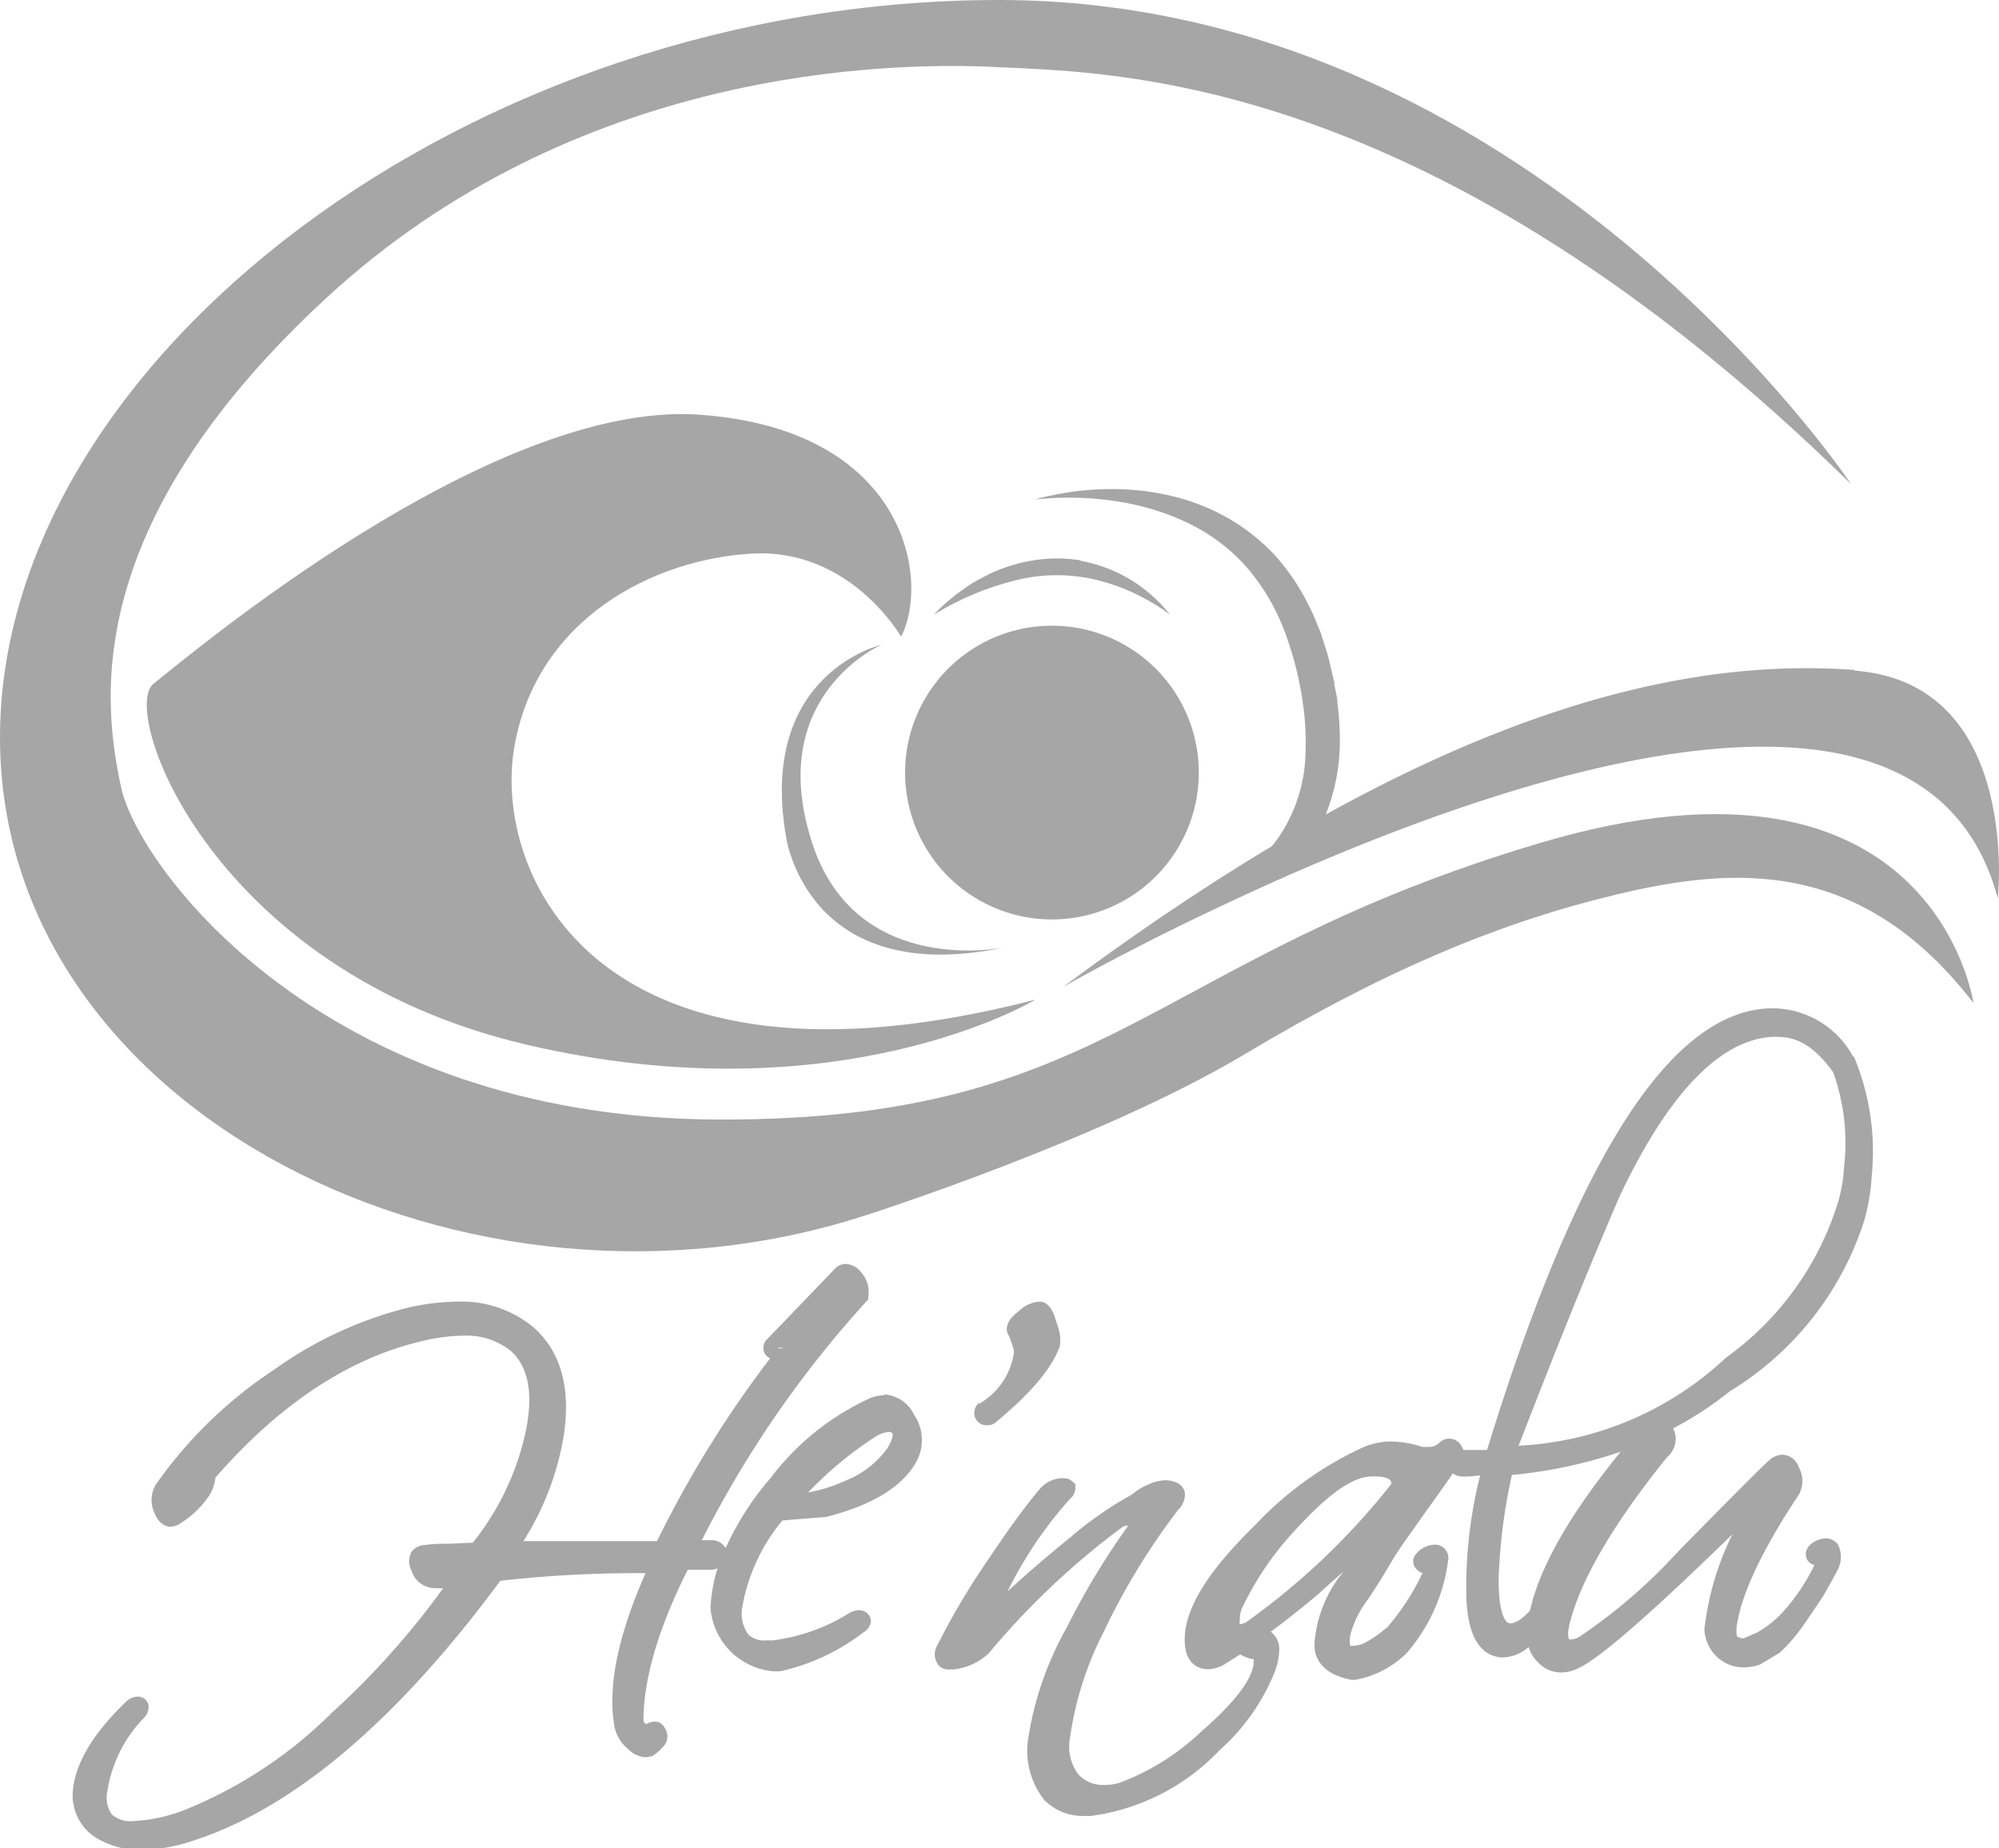
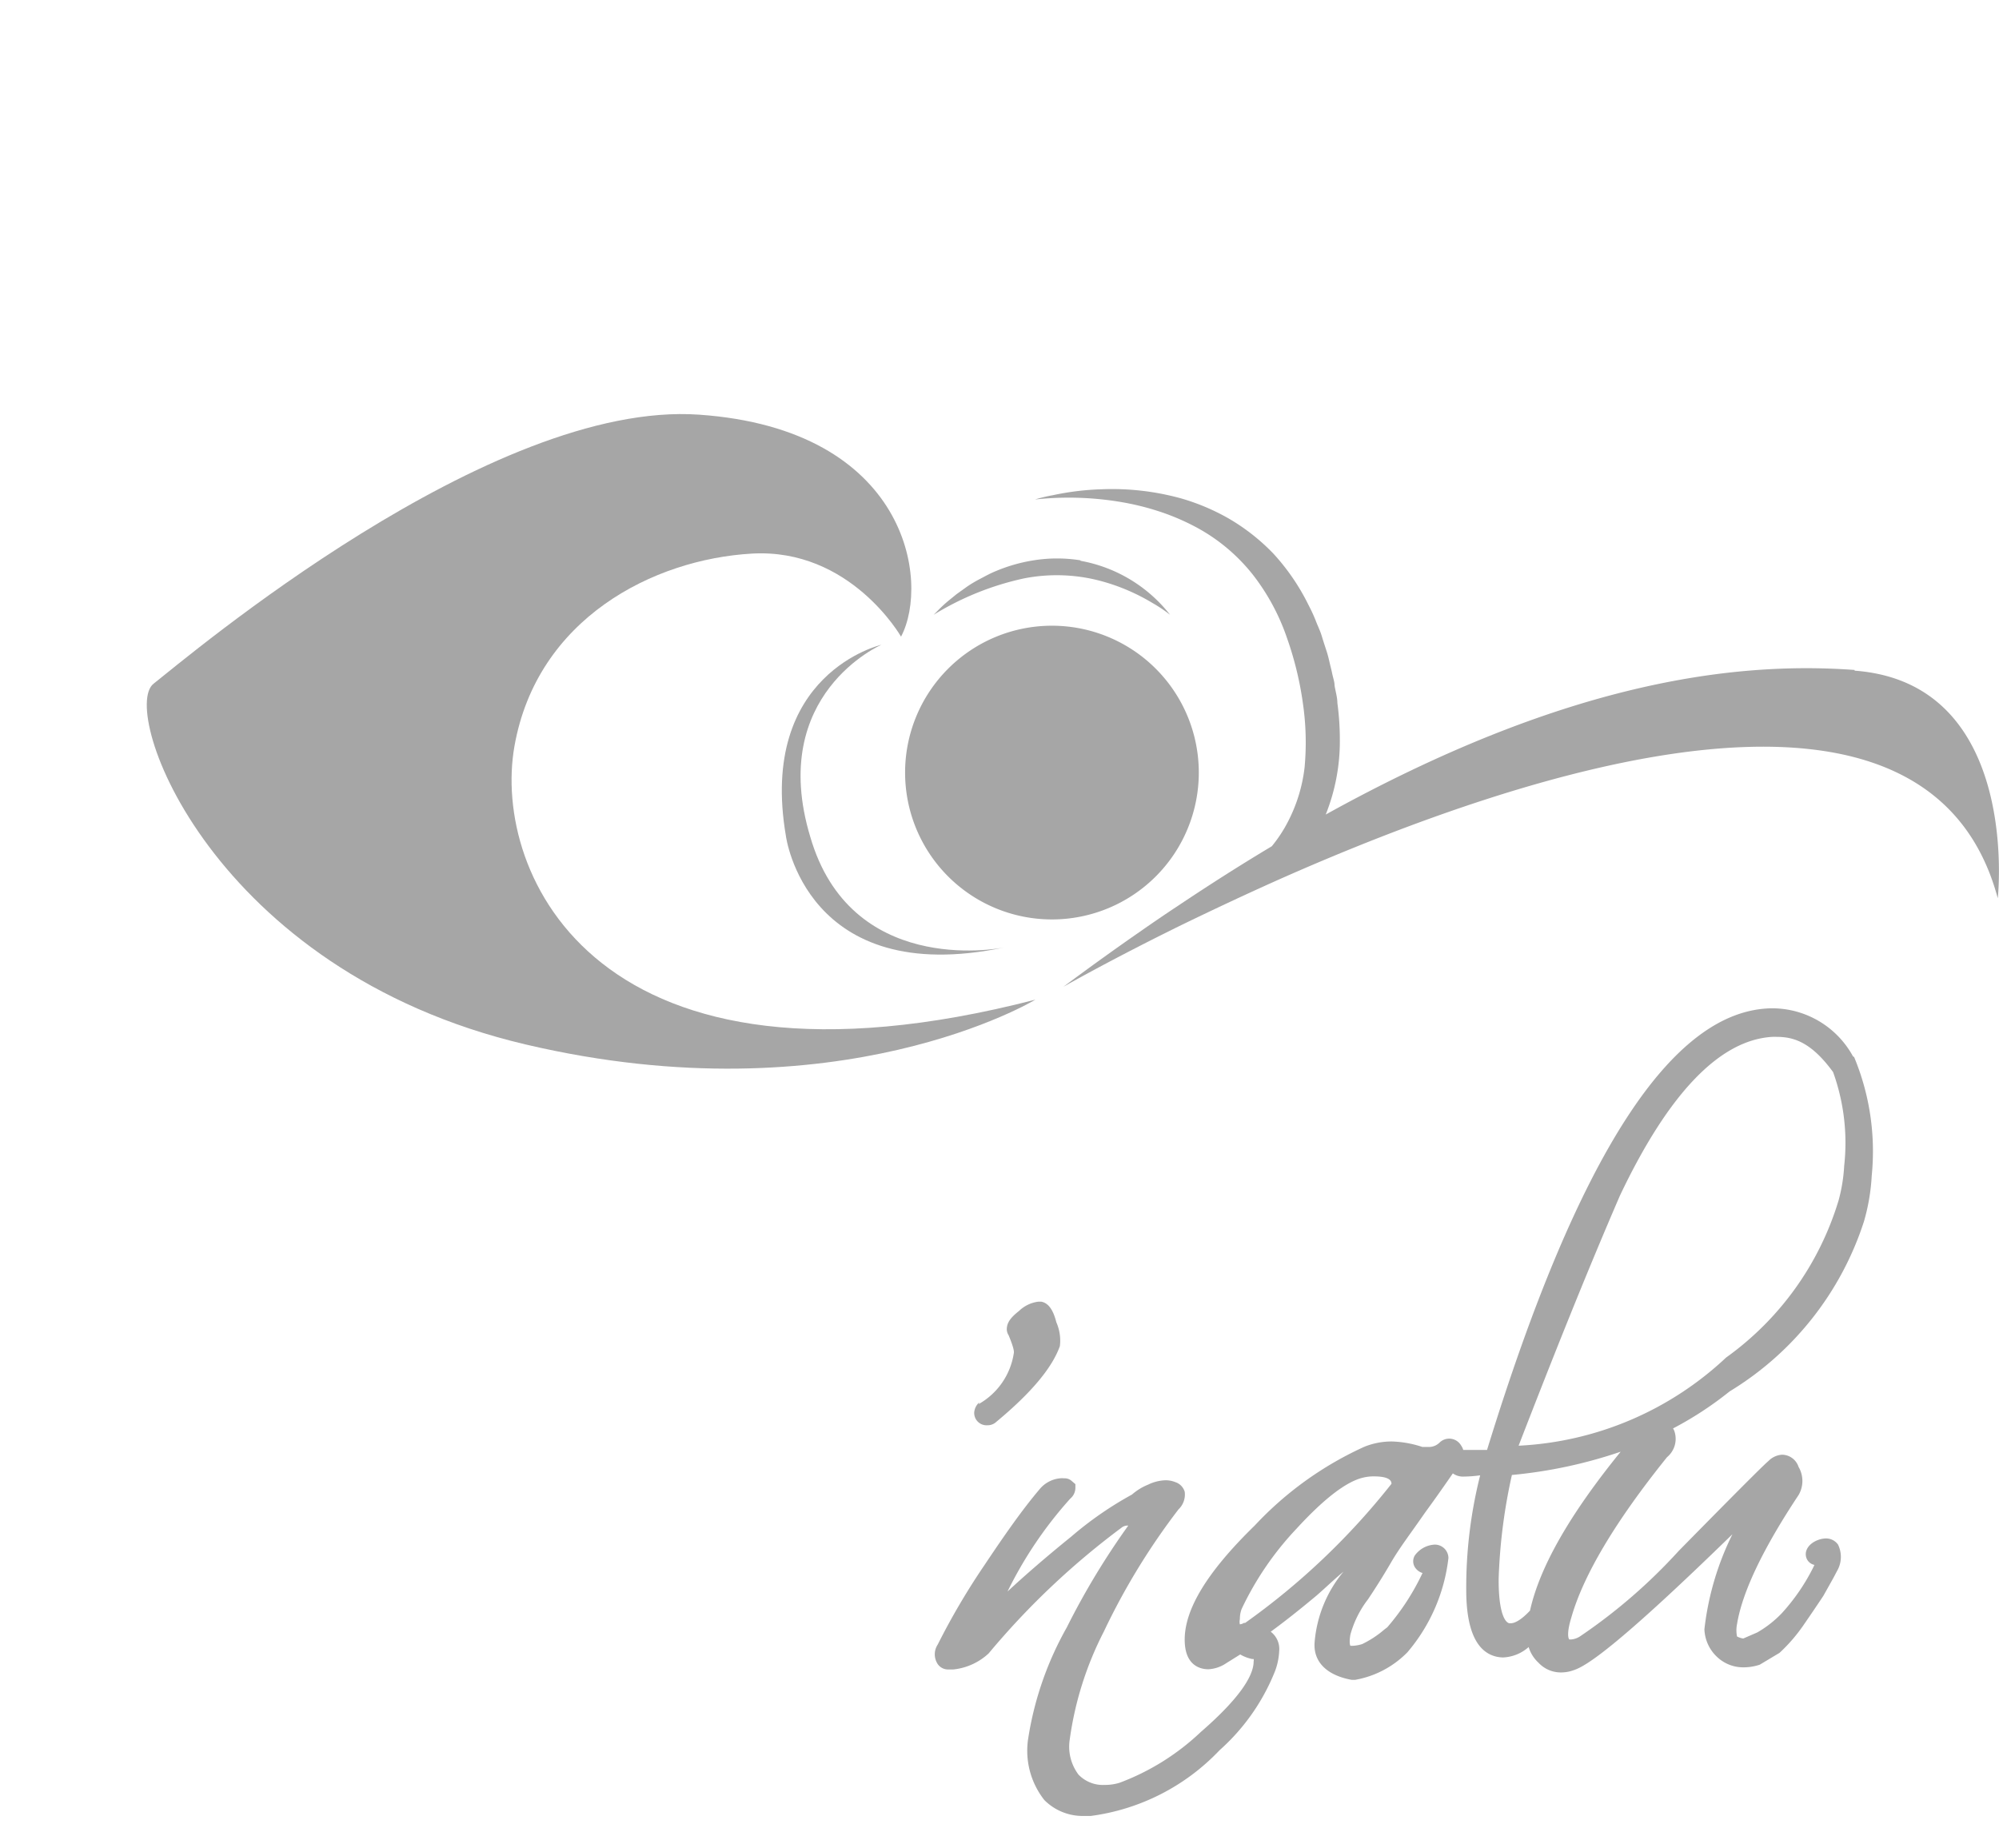
<svg xmlns="http://www.w3.org/2000/svg" viewBox="0 0 113.39 104.83">
  <defs>
    <style>.cls-1{fill:#a6a6a6;}</style>
  </defs>
  <g id="Capa_2" data-name="Capa 2">
    <g id="Capa_1-2" data-name="Capa 1">
-       <path class="cls-1" d="M87.4,47.8C65.09,54.41,63.12,63.57,40.74,63.5S7.82,49.2,6.86,44.62,4.39,29.94,18.5,16.91,50.26,3.48,56.66,3.81,81.19,4.07,105,27.46C105,27.46,86.71,0,56.66,0S0,20.47,0,41.83,26.7,76.28,49.2,68.9c0,0,13.28-4.25,21.36-9.08s14.55-7.51,21.16-9.09,13.86-2.1,20.22,6.16c0,0-2.23-15.7-24.54-9.09" />
      <path class="cls-1" d="M61.28,31.78a8.38,8.38,0,0,0-2.64,0,9.24,9.24,0,0,0-2.17.62c-.32.13-.6.29-.87.43s-.52.29-.74.44l-.6.43-.48.39a7.87,7.87,0,0,0-.62.58l-.2.2a16.33,16.33,0,0,1,5.11-2.06,9.66,9.66,0,0,1,4.43.16,11.38,11.38,0,0,1,2.87,1.23,8.09,8.09,0,0,1,1,.67,8.32,8.32,0,0,0-5.07-3.06" />
      <path class="cls-1" d="M105.2,38c-7.08-.52-16.65.81-30,8.2A11.2,11.2,0,0,0,76,41.93a15.38,15.38,0,0,0-.14-2.06c0-.33-.11-.66-.16-1,0-.16-.05-.32-.09-.48s-.07-.32-.11-.48c-.08-.31-.14-.63-.24-.94s-.2-.61-.29-.91-.24-.59-.35-.89a9.1,9.1,0,0,0-.39-.84,12.38,12.38,0,0,0-2-2.93,11.61,11.61,0,0,0-2.55-2A12.28,12.28,0,0,0,67,28.27a14.7,14.7,0,0,0-4.48-.52,15.37,15.37,0,0,0-2.81.34,8.59,8.59,0,0,0-1,.24,17.79,17.79,0,0,1,4.85.14,14.93,14.93,0,0,1,2.26.56,13.06,13.06,0,0,1,2.06.89,10.3,10.3,0,0,1,3.22,2.72A12.3,12.3,0,0,1,73,36.18,19,19,0,0,1,73.92,40,15.36,15.36,0,0,1,74,43.53a8.89,8.89,0,0,1-.94,3.07A7.81,7.81,0,0,1,72.14,48q-2.56,1.53-5.31,3.37-1.06.7-2.16,1.47-2.12,1.47-4.35,3.13s2.62-1.5,6.69-3.5c1.65-.8,3.53-1.69,5.57-2.6,14.39-6.38,36.81-13.6,40.74,1.08,0,0,1.35-12.21-8.12-12.91" />
      <path class="cls-1" d="M39.66,23.52c-11.82-.83-29,13.73-30.95,15.26S12,55.05,29.81,59.24,58.73,56.7,58.73,56.7C33.88,63.12,27.9,49.58,29.18,42.33S37.06,31.72,42.65,31.4s8.46,4.71,8.46,4.71c1.65-3.12.38-11.76-11.45-12.59" />
      <path class="cls-1" d="M68,43.82a8.33,8.33,0,1,0-8.33,8.33A8.33,8.33,0,0,0,68,43.82" />
-       <path class="cls-1" d="M56.92,53.74h0" />
      <path class="cls-1" d="M50,36.57s-7,1.61-5.42,10.85c0,0,1.13,8.67,12.38,6.32-.55.11-8.73,1.55-11-6.28C43.52,39.37,50,36.57,50,36.57" />
-       <path class="cls-1" d="M50.17,79.14a2.2,2.2,0,0,0-.81.16,14.69,14.69,0,0,0-5.63,4.51,16.39,16.39,0,0,0-2.57,4,.93.93,0,0,0-.68-.45h-.67a60.81,60.81,0,0,1,9.35-13.56l.09-.1,0-.12a1.7,1.7,0,0,0-.39-1.4h0a1.2,1.2,0,0,0-.88-.49.83.83,0,0,0-.61.26l-2.88,3-.72.74-.23.25h0a.67.67,0,0,0-.13.88h0a.83.83,0,0,0,.27.23,61.93,61.93,0,0,0-6.41,10.36c-.36,0-.82,0-1.39,0l-2.78,0-2.82,0h-.59a16,16,0,0,0,2.29-6c.41-2.72-.18-4.79-1.75-6.15a6.37,6.37,0,0,0-4.31-1.43,13,13,0,0,0-2.65.31,22.2,22.2,0,0,0-7.68,3.52,25,25,0,0,0-6.77,6.57h0a1.74,1.74,0,0,0-.08,1.54h0c.27.68.66.82.94.82a1,1,0,0,0,.46-.13,5.49,5.49,0,0,0,1.74-1.65v0h0a2.41,2.41,0,0,0,.34-1c3.6-4.13,7.5-6.73,11.59-7.71a10.18,10.18,0,0,1,2.46-.34,4,4,0,0,1,2.7.86c1,.89,1.3,2.43.85,4.57a15.17,15.17,0,0,1-3,6.31l-1.33.06a9.42,9.42,0,0,0-1.39.07,1,1,0,0,0-.76.39,1.14,1.14,0,0,0,0,1.06,1.41,1.41,0,0,0,1.35,1,4.14,4.14,0,0,0,.45,0,45.71,45.71,0,0,1-6.34,7.09,25.25,25.25,0,0,1-8.4,5.52,9.35,9.35,0,0,1-2.85.6,1.58,1.58,0,0,1-1.21-.38,1.67,1.67,0,0,1-.25-1.32,7.66,7.66,0,0,1,2.06-4.14.89.89,0,0,0,.28-.68.62.62,0,0,0-.25-.43l0,0h0a.7.7,0,0,0-.37-.11,1,1,0,0,0-.66.29h0c-1.8,1.73-2.81,3.37-3,4.89a2.86,2.86,0,0,0,1.61,3,4.84,4.84,0,0,0,2.27.52,9.73,9.73,0,0,0,2.9-.52c5.69-1.82,11.56-6.78,17.45-14.75a69.93,69.93,0,0,1,8.24-.43c-1.58,3.56-2.17,6.49-1.76,8.72a2.18,2.18,0,0,0,.73,1.22,1.55,1.55,0,0,0,1,.5,1,1,0,0,0,.34-.06l.07,0,0,0a2.85,2.85,0,0,0,.58-.5l0,0,0,0A.84.84,0,0,0,37.7,98a.62.62,0,0,0-.56-.35.91.91,0,0,0-.45.13l0,0,0,0h0l-.05,0a.25.25,0,0,1-.14-.21c0-2.28.81-5.15,2.51-8.53l.54,0h0l.32,0H40l.27,0a1,1,0,0,0,.43-.09,9.28,9.28,0,0,0-.4,2.22,3.92,3.92,0,0,0,3.51,3.62,3.57,3.57,0,0,0,.46,0,11.9,11.9,0,0,0,4.7-2.2.83.83,0,0,0,.43-.63.61.61,0,0,0-.25-.49.71.71,0,0,0-.43-.14,1.12,1.12,0,0,0-.56.17h0a10.6,10.6,0,0,1-4.33,1.54l-.37,0a1.29,1.29,0,0,1-1-.32,2,2,0,0,1-.37-1.48,10.51,10.51,0,0,1,2.29-5l2.36-.19h.08c2.62-.66,4.34-1.7,5.13-3.09a2.55,2.55,0,0,0-.11-2.73,2,2,0,0,0-1.72-1.14m-5.83-2.6a.53.53,0,0,0-.23,0h0c.18-.07.3-.07.37,0a.16.16,0,0,0-.14,0m-.43-.29,3.83-4-3.83,4c-.09.09-.11.17-.07.24s0-.15.07-.24h0M9.7,86h0M25.94,74.25h0M7.74,96.59h0l-.1,0,.08,0m.19,7.73h0m28.66-5.26h0m3.7-10.46h0m8.45,3.27h0m-4.91,2.48h0m6.34-14.7h0m.16,2.53A5.43,5.43,0,0,1,47.92,84a8.76,8.76,0,0,1-2.08.65,20.91,20.91,0,0,1,3.88-3.2,1.59,1.59,0,0,1,.7-.23.24.24,0,0,1,.19.07h0c.08.08,0,.4-.3.9" />
-       <path class="cls-1" d="M55.55,79.54l0,0,0,0a.85.85,0,0,0-.29.59.7.7,0,0,0,.75.71.71.71,0,0,0,.5-.19c2-1.66,3.17-3.07,3.61-4.3h0A2.58,2.58,0,0,0,59.92,75c-.13-.5-.35-1.08-.86-1.17l-.16,0a1.91,1.91,0,0,0-1.09.52c-.48.38-.68.65-.7,1a.62.62,0,0,0,.1.38c.31.74.31.94.3,1a4,4,0,0,1-2,2.91" />
+       <path class="cls-1" d="M55.55,79.54a.85.85,0,0,0-.29.59.7.7,0,0,0,.75.71.71.71,0,0,0,.5-.19c2-1.66,3.17-3.07,3.61-4.3h0A2.58,2.58,0,0,0,59.92,75c-.13-.5-.35-1.08-.86-1.17l-.16,0a1.91,1.91,0,0,0-1.09.52c-.48.38-.68.65-.7,1a.62.62,0,0,0,.1.38c.31.74.31.94.3,1a4,4,0,0,1-2,2.91" />
      <path class="cls-1" d="M105.11,59.92h0a5.23,5.23,0,0,0-4.59-2.73h0c-5.66.06-11,8.25-16.17,25.05l-1.35,0a.81.81,0,0,0-.12-.25.78.78,0,0,0-1.22-.17l0,0,0,0a.86.86,0,0,1-.56.25h0l-.42,0a6,6,0,0,0-1.72-.31,4.14,4.14,0,0,0-1.57.3,19.53,19.53,0,0,0-6.22,4.47C68.47,89.16,67.2,91.27,67.2,93c0,1.52.94,1.68,1.35,1.68a2,2,0,0,0,1-.34l.8-.5a2.24,2.24,0,0,0,.68.26h0l.08,0a.29.29,0,0,1,0,.14c0,.65-.52,1.85-3,4a13.61,13.61,0,0,1-4.61,2.88,2.84,2.84,0,0,1-.84.12,1.92,1.92,0,0,1-1.48-.58,2.63,2.63,0,0,1-.5-2,19,19,0,0,1,1.93-6.11,38.47,38.47,0,0,1,4.24-6.94,1.16,1.16,0,0,0,.35-1,.82.82,0,0,0-.52-.54,1.47,1.47,0,0,0-.56-.11,2.41,2.41,0,0,0-1,.25,3.2,3.2,0,0,0-.91.56,20.08,20.08,0,0,0-3.45,2.39c-1.41,1.14-2.62,2.19-3.61,3.11A23,23,0,0,1,60.71,85,.8.8,0,0,0,61,84.4v-.22L60.79,84a.58.58,0,0,0-.42-.15,1.19,1.19,0,0,0-.25,0,1.72,1.72,0,0,0-1.16.63c-1,1.18-2,2.62-3.11,4.28a39.91,39.91,0,0,0-2.66,4.52,1,1,0,0,0-.06,1,.71.71,0,0,0,.69.41l.26,0h0a3.46,3.46,0,0,0,2-.91,43.93,43.93,0,0,1,7.59-7.17.56.56,0,0,1,.26-.08H64v0a.11.11,0,0,1,0,0,42.55,42.55,0,0,0-3.49,5.78,18.63,18.63,0,0,0-2.18,6.25,4.52,4.52,0,0,0,.91,3.54h0a3.07,3.07,0,0,0,2.23.9l.4,0a12.28,12.28,0,0,0,7.31-3.73,11.87,11.87,0,0,0,3.15-4.5,3.7,3.7,0,0,0,.23-1.12,1.23,1.23,0,0,0-.48-1.1c.82-.6,1.69-1.29,2.61-2.06.54-.47,1-.92,1.52-1.35a7.17,7.17,0,0,0-1.64,4c-.09,1.1.67,1.88,2.1,2.14l.2,0a5.49,5.49,0,0,0,2.89-1.49l.07-.07a10,10,0,0,0,2.33-5.35.77.77,0,0,0-.79-.76,1.48,1.48,0,0,0-1.12.62.64.64,0,0,0,0,.65.77.77,0,0,0,.44.34,13.45,13.45,0,0,1-2,3.08l-.17.13a5.73,5.73,0,0,1-1.25.82h0a2.07,2.07,0,0,1-.55.1H76.6s-.09-.13,0-.64a5.81,5.81,0,0,1,1-2c.36-.54.8-1.22,1.3-2.08S80,87,80.83,85.8c.68-.93,1.2-1.68,1.58-2.23a1,1,0,0,0,.65.18,7.4,7.4,0,0,0,.9-.07,26,26,0,0,0-.79,6.5c0,2.27.59,3.51,1.69,3.78a1.83,1.83,0,0,0,.4.05,2.34,2.34,0,0,0,1.45-.59,2,2,0,0,0,.56.89,1.73,1.73,0,0,0,1.28.55,2.11,2.11,0,0,0,.72-.13c.7-.23,2.4-1.28,9-7.71a16.22,16.22,0,0,0-1.59,5.39,2.26,2.26,0,0,0,.75,1.6h0a2.15,2.15,0,0,0,1.49.56,2.88,2.88,0,0,0,.9-.15l0,0,0,0,1.12-.67,0,0,0,0a9.4,9.4,0,0,0,1.31-1.5c.29-.42.69-1,1.18-1.74v0l0,0,.56-1,.27-.51v0a1.59,1.59,0,0,0,0-1.39.83.83,0,0,0-.69-.35,1.29,1.29,0,0,0-.45.09c-.48.18-.75.55-.68.92a.61.61,0,0,0,.48.49l-.08.17a11.43,11.43,0,0,1-1.76,2.56,6.14,6.14,0,0,1-1.4,1.1l-.83.36H99a1.19,1.19,0,0,1-.47-.13,1.77,1.77,0,0,1,0-.7c.3-1.83,1.48-4.29,3.49-7.32a1.58,1.58,0,0,0,0-1.6,1,1,0,0,0-.92-.69,1.18,1.18,0,0,0-.79.36c-.12.1-.57.5-5.1,5.11a31.1,31.1,0,0,1-5.55,4.81,1.1,1.1,0,0,1-.54.2c-.06,0-.08,0-.1,0s-.2-.23.11-1.24h0c.68-2.4,2.5-5.46,5.43-9.1A1.35,1.35,0,0,0,95,81.25a.73.73,0,0,0-.1-.23,19.71,19.71,0,0,0,3.21-2.1,17.61,17.61,0,0,0,7.62-9.64h0a11.42,11.42,0,0,0,.44-2.59,13.91,13.91,0,0,0-1-6.74ZM61.5,102.61h0M81.4,88.2h0m-4.5,6.65h0Zm-6.34-2.8a.49.49,0,0,1-.23.08h0a.62.62,0,0,1,0-.29,1.57,1.57,0,0,1,.1-.58,17.49,17.49,0,0,1,3.1-4.54c1.54-1.68,2.8-2.66,3.75-2.9a2.51,2.51,0,0,1,.65-.08c.9,0,1,.26,1,.42a40.23,40.23,0,0,1-8.3,7.89m12.5-8.81h0m1.13-.1.37,0-.37,0m19.6,4.4h0m-.36.52h0m-2.31-5.27h0M99,94.07h0M85.26,93.5h0m1.39-1.38-.06,0,.06,0h0m1.9,2.23h0m-1.76-3c-.58.62-.93.72-1.09.72h-.09c-.3-.07-.62-.79-.6-2.57a31.55,31.55,0,0,1,.75-5.84,26.76,26.76,0,0,0,6.17-1.32c-2.9,3.57-4.59,6.54-5.14,9m17.82-25.25a9.28,9.28,0,0,1-.32,2A17,17,0,0,1,97.91,77h0a18.51,18.51,0,0,1-11.77,5C88,77.2,89.9,72.41,91.89,67.81c2.75-5.79,5.66-8.83,8.65-9h.22c.92,0,1.94.24,3.22,2a11.83,11.83,0,0,1,.63,5.3" />
    </g>
  </g>
</svg>